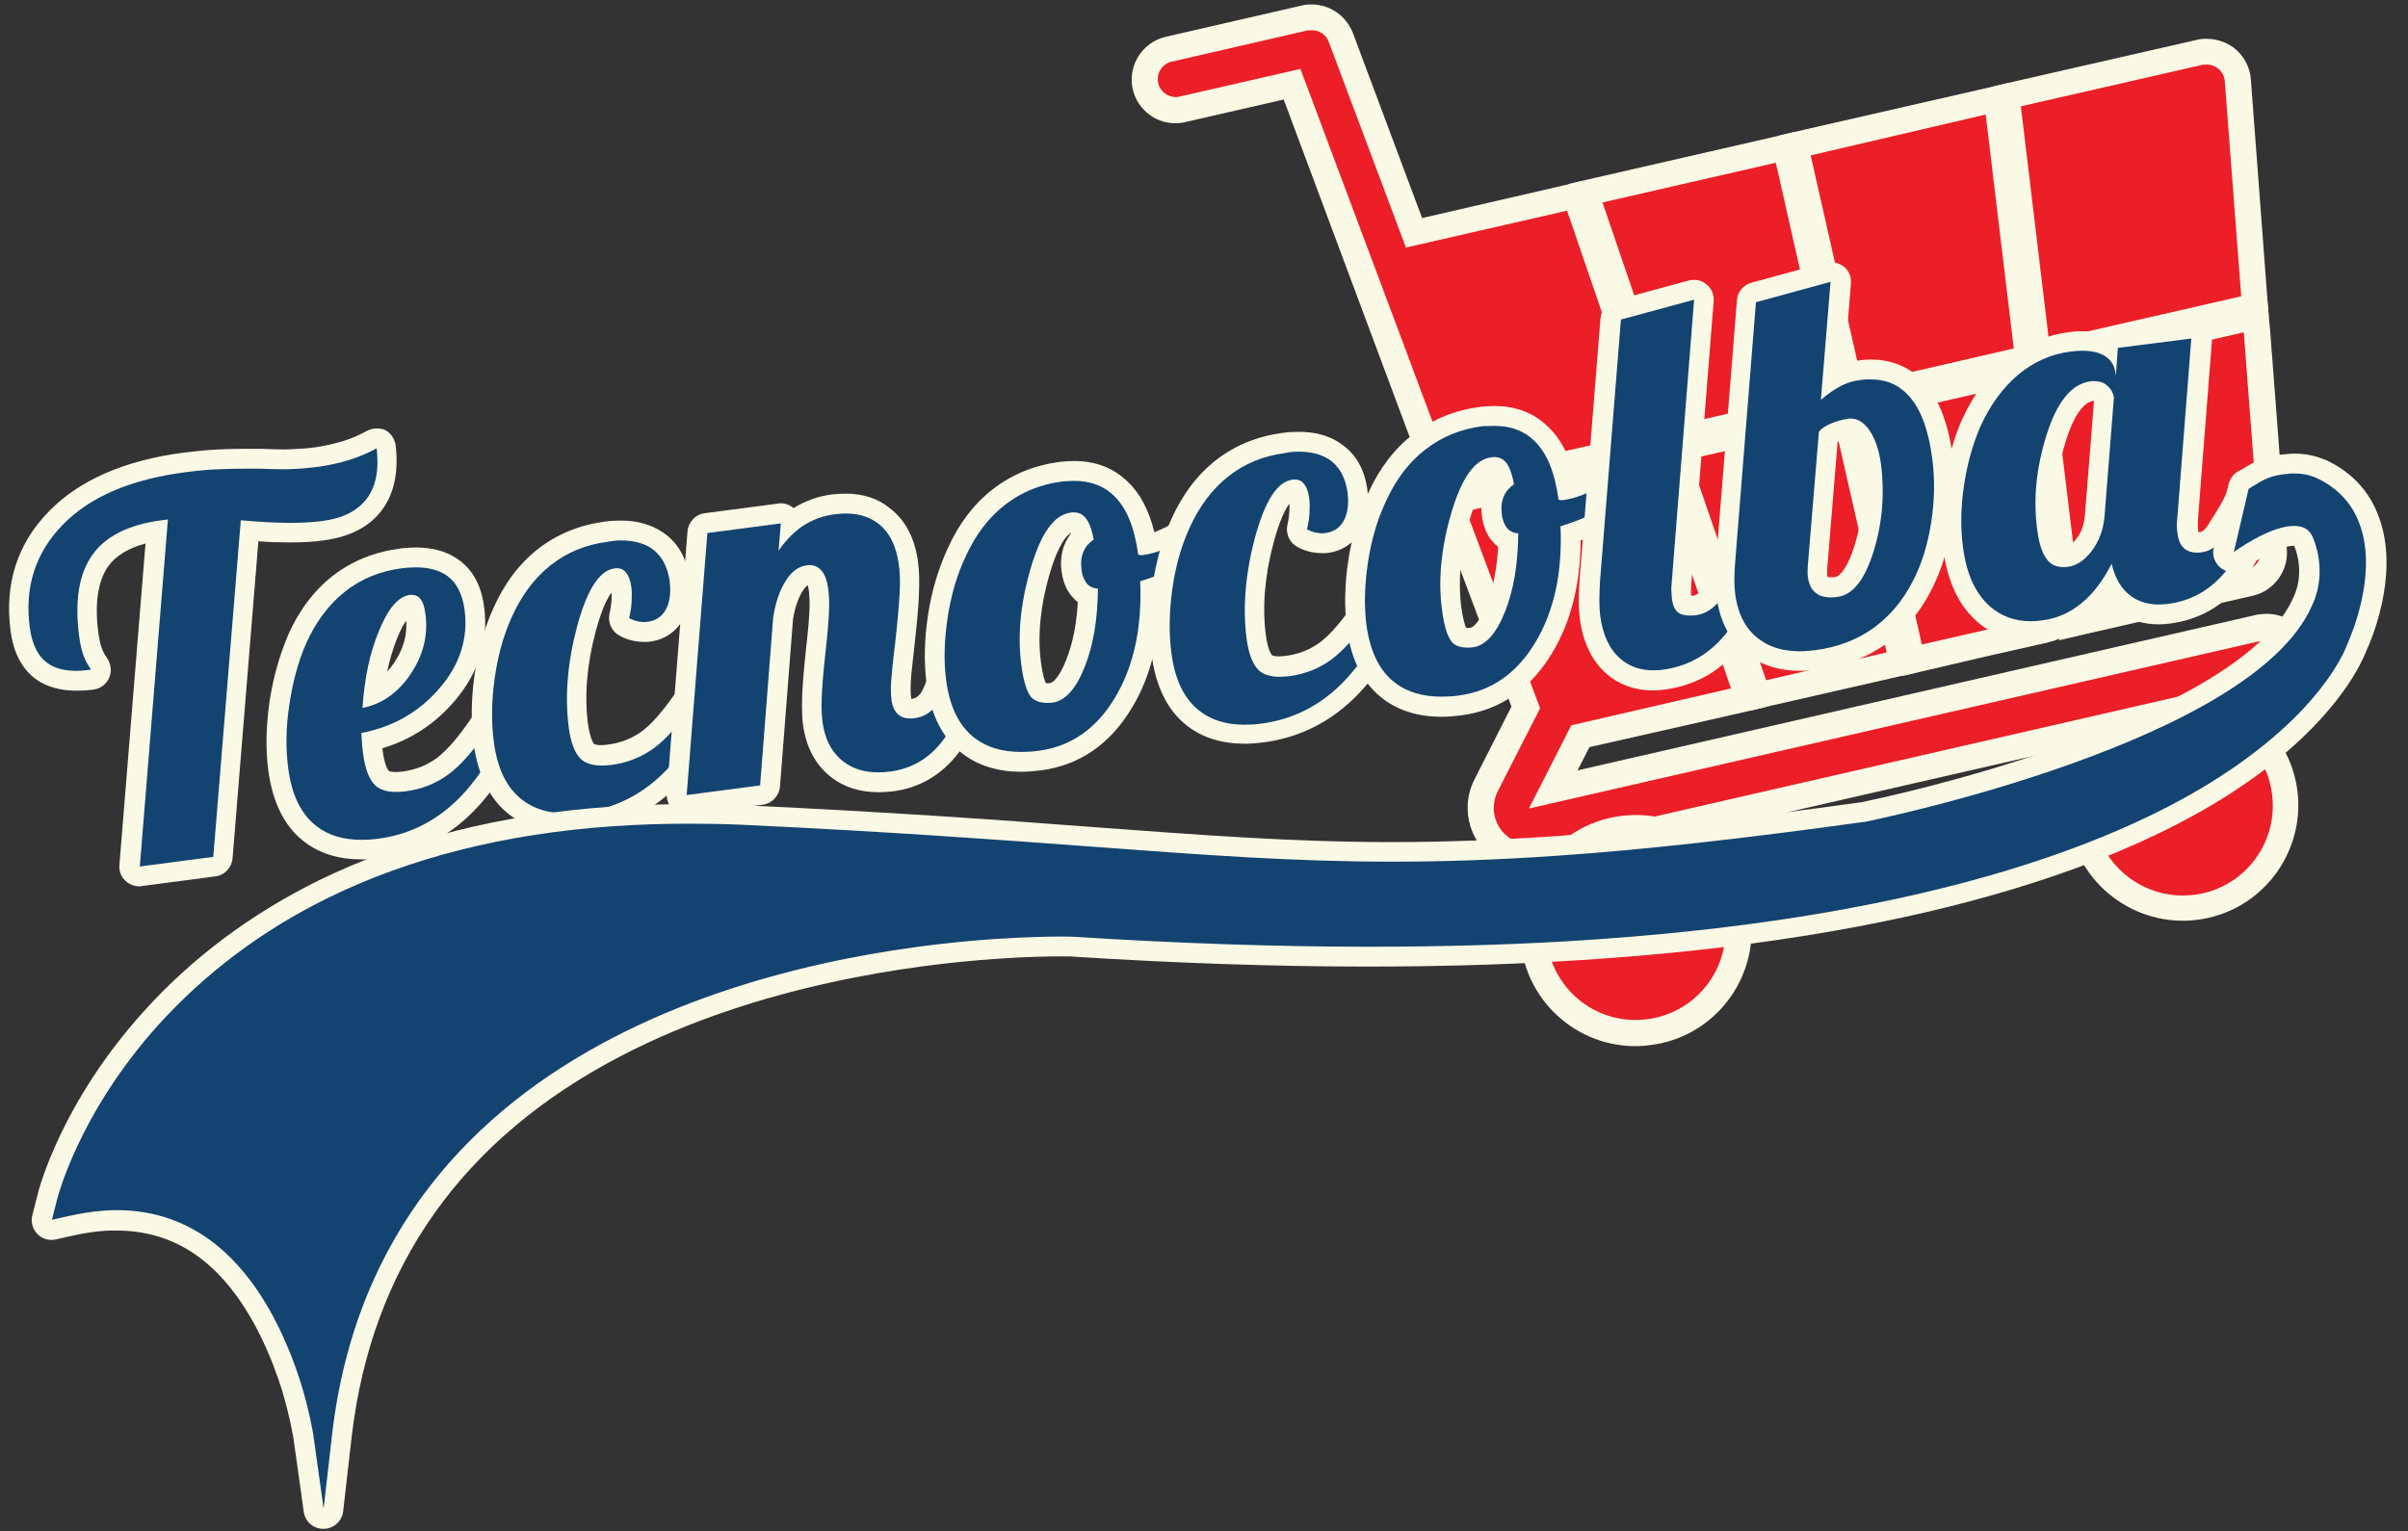
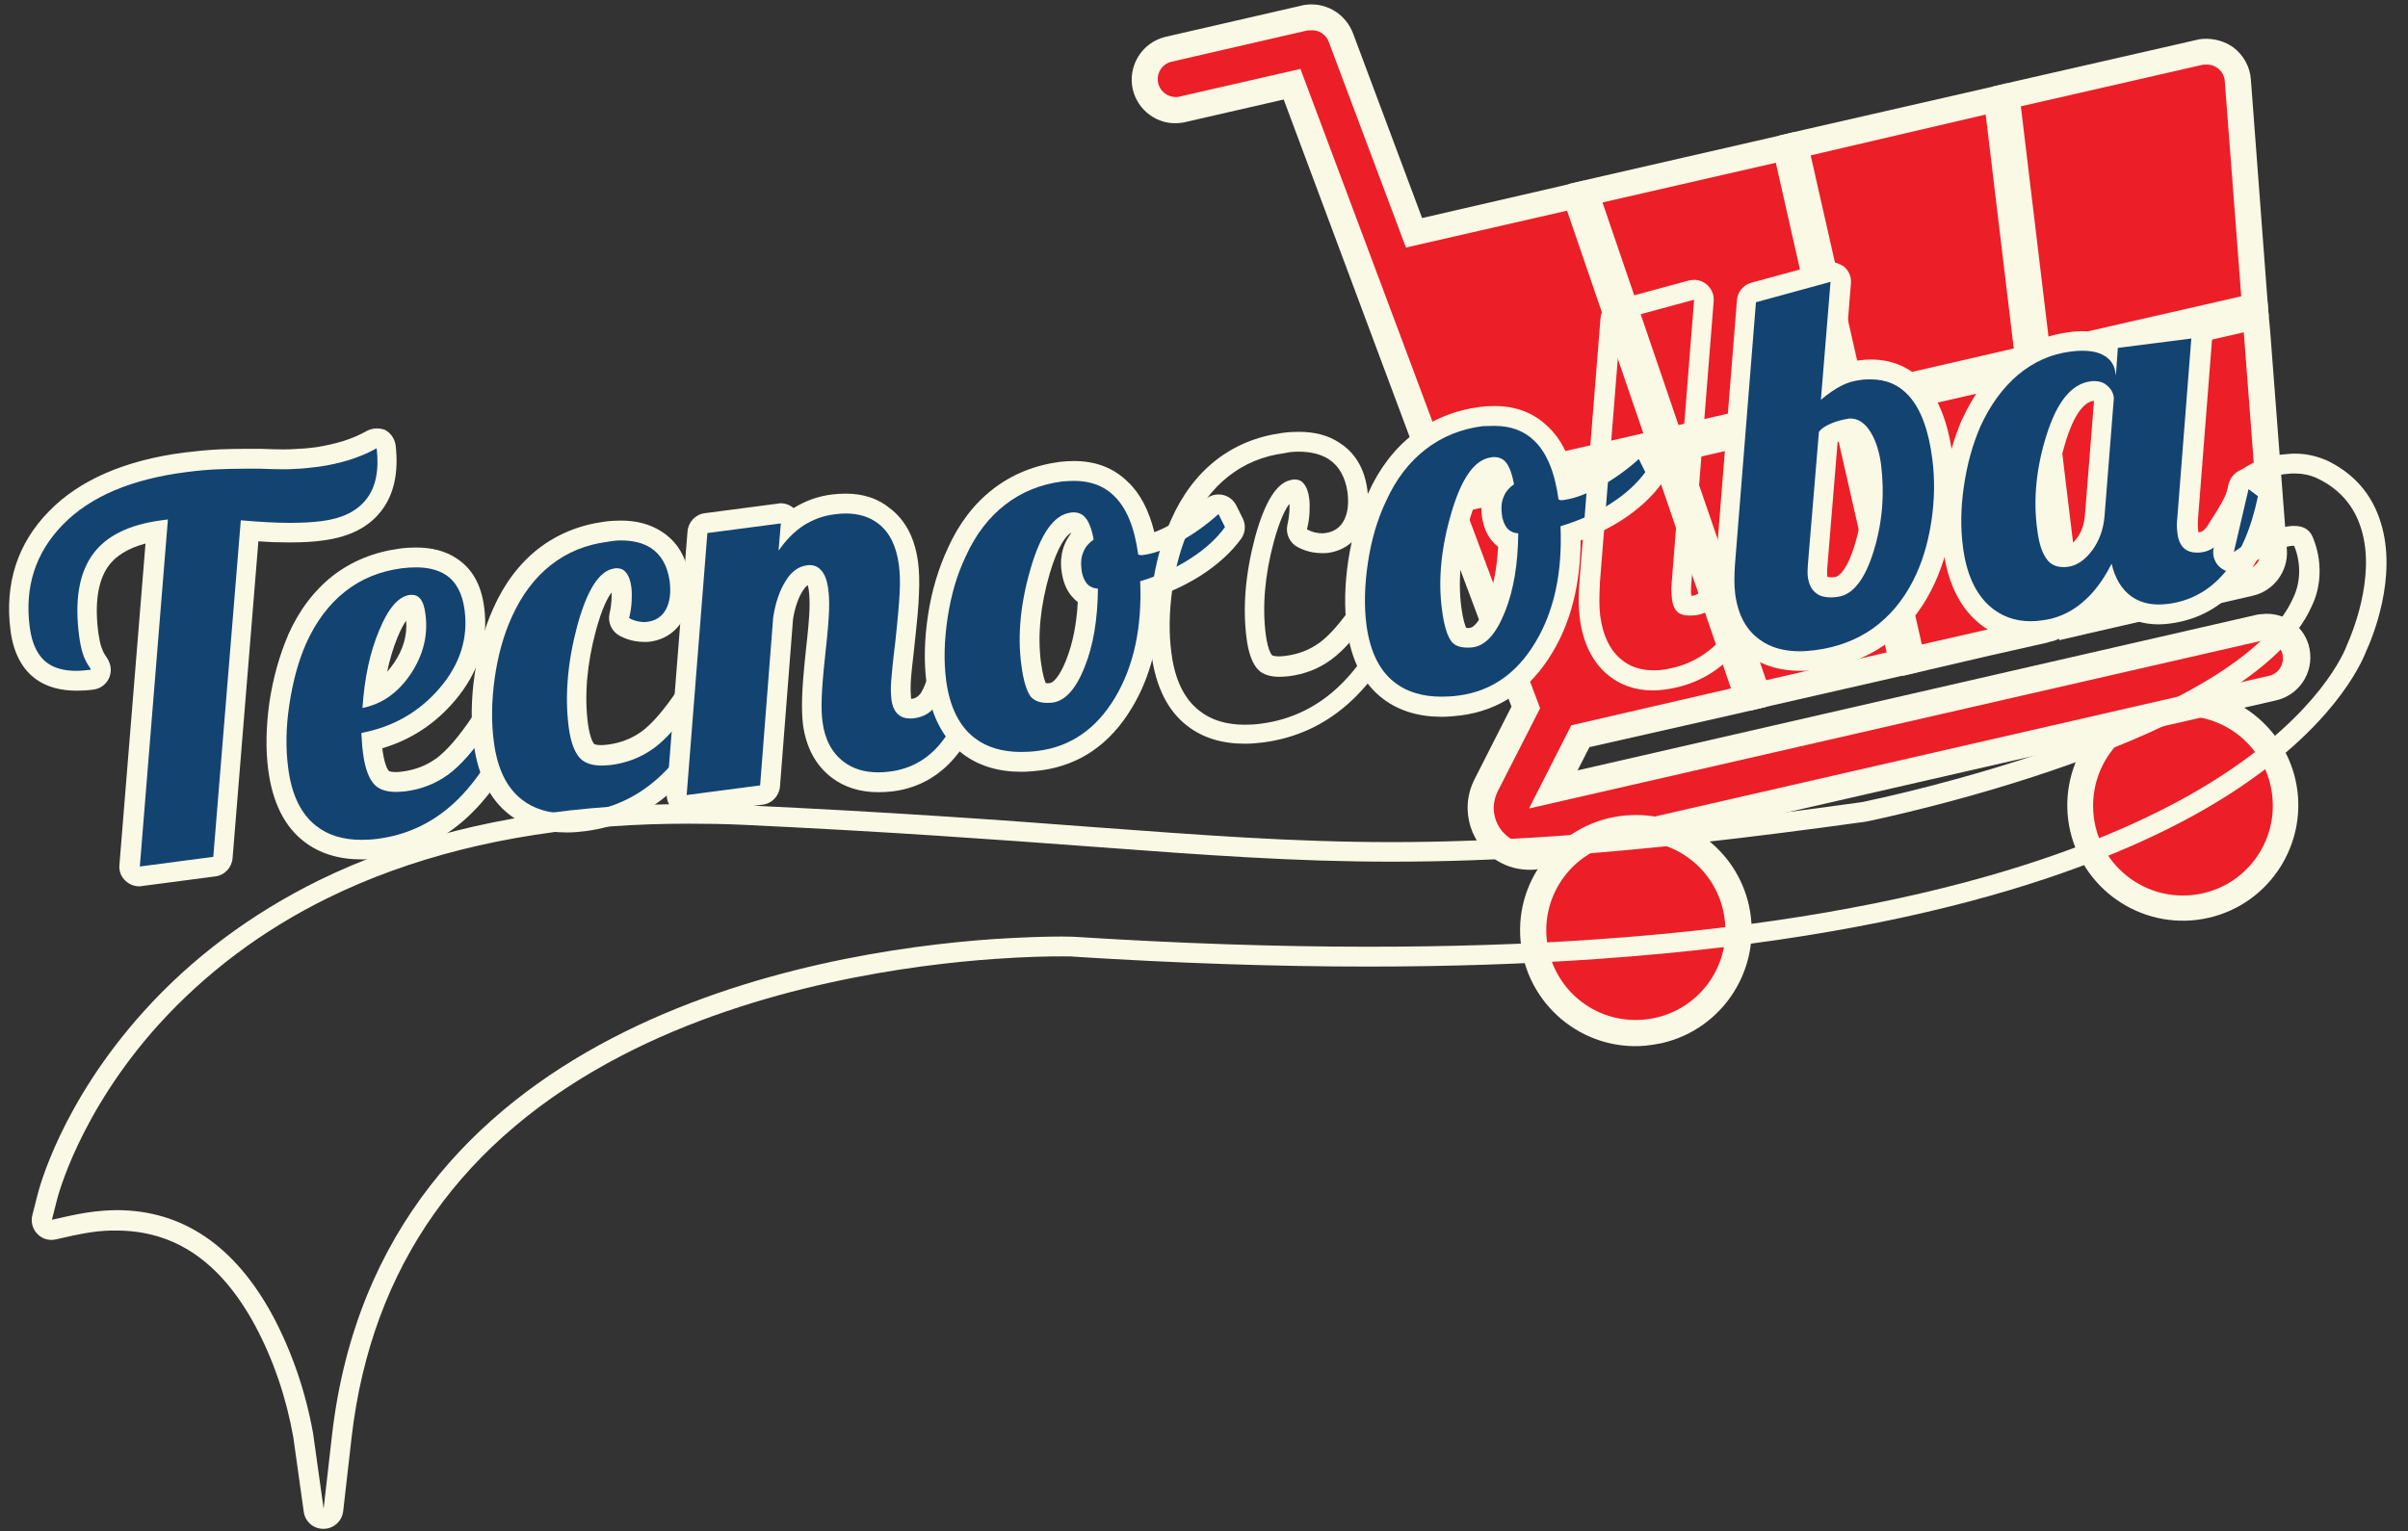
<svg xmlns="http://www.w3.org/2000/svg" version="1.1" id="Capa_1" x="0px" y="0px" viewBox="0 0 849 540" style="enable-background:new 0 0 849 540;" xml:space="preserve">
  <rect x="0" y="0" width="849" height="540" fill="#333333" stroke="none" />
  <style type="text/css">
	.st0{fill:#EC1E28;}
	.st1{fill:#FAF9E5;}
	.st2{fill:none;}
	.st3{fill:#134371;}
</style>
  <title>mercacolba-logo</title>
  <g>
    <polygon class="st0" points="653.9,144 715.5,129.8 726.4,220.8 674.1,232.8  " />
    <path class="st1" d="M711.5,135.5l9.9,81.8l-43.8,10l-18.2-79.9L711.5,135.5 M719.3,124.3l-9.9,2.3l-52.1,11.9l-8.9,2.1l2.1,8.9   l18.2,79.9l2.1,9l8.9-2.1l21.9-5.1l15.1-3.4l4.9-1.1l1.3-0.4c4.9-0.8,8.1-5.3,7.6-10.1l0,0l-9.9-81.8L719.3,124.3L719.3,124.3z" />
    <polygon class="st0" points="632.8,51.2 704,34.9 715.1,126.4 653.2,140.6  " />
    <path class="st1" d="M700.1,40.4l9.9,82.5l-53.4,12.3l-18.2-80.4L700.1,40.4 M707.9,29.3l-9.9,2.3l-61.7,14.1l-8.9,2.1l2.1,8.9   l18.2,80.4l2.1,9l9-2.1l53.4-12.3l8-1.9l-1-8.2l-9.9-82.5L707.9,29.3L707.9,29.3z" />
    <path class="st0" d="M718.8,129.1l76.5-17.5l6.3,82.4c0.5,5.3-3.2,10.3-8.5,11.4l-63.2,14.5L718.8,129.1z" />
    <path class="st1" d="M791.1,117.2l5.9,77.2c0.3,3.1-1.9,5.9-4.9,6.6l-58.4,13.4l-9.9-81.8L791.1,117.2 M799.4,106l-10.3,2.3   l-67.3,15.5l-8,1.9l1,8.2l9.9,81.8l1.3,10.1l9.9-2.3l58.4-13.4c7.4-1.7,12.5-8.6,12-16.2l-5.9-77.2L799.4,106L799.4,106z" />
    <path class="st0" d="M707.4,34.1l68.3-15.7c5.8-1.3,11.7,2.3,13,8.1c0.2,0.6,0.2,1.1,0.3,1.7l6,79.8l-76.6,17.6L707.4,34.1z" />
    <path class="st1" d="M777.6,22.8c3.4-0.3,6.5,2.3,6.8,5.7l0,0.1l5.8,75.9L722.4,120l-9.9-82.5l64.3-14.7   C776.9,22.8,777.3,22.8,777.6,22.8 M776.8,13.7c-0.7,0.1-1.4,0.1-2,0.3l-64.4,14.7l-8,1.9l1,8.2l9.9,82.3l1.3,10.1l9.9-2.3   l67.8-15.5l7.6-1.7l-0.6-7.9L793.6,28c-0.3-4.4-2.6-8.6-6.2-11.3l0,0C784.3,14.5,780.6,13.5,776.8,13.7L776.8,13.7z" />
    <polygon class="st0" points="590,158.6 650.5,144.7 670.7,233.6 619.7,245.3  " />
    <path class="st1" d="M647,150.2l18.2,79.9l-42.5,9.8l-26.8-78L647,150.2 M654,139.3l-8.9,2.1L594,153l-9.9,2.3l3.4,9.6l26.7,78   l2.6,7.8l8-1.9l42.5-9.7l8.9-2.1l-2.1-8.9l-18.2-79.9L654,139.3L654,139.3z" />
    <path class="st0" d="M772.7,320.1c-19.9,1.8-37.5-12.9-39.3-32.8c-1.6-18,10.3-34.5,27.9-38.5c1.6-0.4,3.3-0.6,4.9-0.8   c19.9-1.7,37.5,13,39.2,32.9c1.6,18-10.3,34.4-28,38.4C776,319.8,774.4,320,772.7,320.1z" />
    <path class="st1" d="M766.8,252.6c17.4-1.6,32.9,11.3,34.4,28.7c1.6,17.4-11.3,32.9-28.7,34.4c-17.4,1.6-32.9-11.3-34.4-28.7   c-1.4-15.8,9-30.3,24.5-33.8C763.9,252.9,765.3,252.7,766.8,252.6 M765.9,243.5c-1.8,0.2-3.6,0.4-5.4,0.8   c-21.9,5.1-35.6,26.9-30.6,48.8c5.1,21.9,26.9,35.6,48.8,30.6s35.6-26.9,30.6-48.8C804.7,255.1,786.2,241.7,765.9,243.5z" />
    <path class="st0" d="M540.9,302c-9.6,0.9-18-6.2-18.8-15.7c-0.3-3.2,0.3-6.5,1.8-9.3l14-27.6l-27.2-72.5l75.8-17.4l29.8,86.6   l-59.2,13.6l-9.5,18.7l248.7-57c0.4-0.2,0.9-0.2,1.4-0.2c6-0.5,11.3,3.8,11.9,9.8c0.5,5.5-3.1,10.5-8.5,11.7l-257.8,59.1   C542.5,301.9,541.7,302.1,540.9,302L540.9,302z" />
    <path class="st1" d="M583.6,164.8l26.7,78l-56.3,13l-14.8,29.1l0,0.1l0.1,0.1L797.3,226c0.2,0,0.6-0.1,0.9-0.1   c3.5-0.2,6.5,2.5,6.7,5.9c0.2,3-1.8,5.8-4.7,6.5l-257.9,59.1c-0.6,0.2-1.1,0.2-1.7,0.3c-7.1,0.6-13.2-4.5-13.9-11.6   c-0.2-2.4,0.3-4.8,1.3-6.9l15-29.4l-26-69.5L583.6,164.8 M589.5,154.1l-8,1.9l-66.7,15.3l-10.1,2.3l3.6,9.8   c0,0,19.2,51.2,24.6,65.8L519.8,275c-5.4,10.8-1.2,24,9.6,29.4c3.6,1.9,7.8,2.6,11.8,2.3c1-0.1,1.9-0.3,2.9-0.5l258-59.1   c8.3-1.7,13.8-9.7,12.2-18.2c-1.5-8-9-13.3-17-12.3c-0.7,0.1-1.4,0.1-2,0.3l-239.1,54.8l4.2-8.2l52.1-11.8l9.9-2.3l-3.3-9.6   l-26.7-78L589.5,154.1L589.5,154.1z" />
    <path class="st0" d="M490.5,122.4l-34.7-92.7l-38.9,8.9c-0.4,0.2-1,0.2-1.5,0.2c-6,0.5-11.3-3.8-11.9-9.8   c-0.5-5.5,3.1-10.5,8.5-11.7l48.2-11.1C465.6,5,471,7.9,472.8,13l25.8,68.8l57-13l30,87.2l-75.8,17.4L490.5,122.4z" />
    <path class="st1" d="M462.1,10.7c2.8-0.3,5.5,1.5,6.4,4.1l27.2,72.5l56.8-13l26.9,78.5l-67.1,15.3l-17.7-47.4l-36.1-96.4l-42.8,9.8   c-0.2,0-0.6,0.2-0.8,0.1c-3.5,0.2-6.5-2.5-6.7-5.9c-0.2-3,1.8-5.8,4.7-6.5l48.2-11.1C461.5,10.7,461.7,10.7,462.1,10.7 M461.2,1.6   L461.2,1.6c-0.7,0.1-1.4,0.1-2,0.3L410.9,13c-8.3,2-13.4,10.3-11.5,18.6c1.8,7.4,8.7,12.5,16.3,11.8c0.7-0.1,1.4-0.1,2-0.3l34.9-8   l33.2,89l17.7,47.4l2.9,7.5l7.7-1.8l67-15.3l9.9-2.3l-3.3-9.6L561,71.5l-2.6-7.8l-8,1.9l-49,11.3l-24.3-65   C474.6,5.2,468.2,1.1,461.2,1.6L461.2,1.6z" />
    <path class="st0" d="M580.1,364.4c-19.9,1.8-37.5-12.9-39.3-32.8c-1.6-18.1,10.3-34.5,27.9-38.5c1.6-0.4,3.3-0.6,4.9-0.8   c19.9-1.8,37.5,12.9,39.3,32.8c1.6,18-10.3,34.5-27.9,38.5C583.2,363.9,581.7,364.1,580.1,364.4L580.1,364.4z" />
    <path class="st1" d="M574,296.7c17.4-1.6,32.7,11.3,34.2,28.7c1.6,17.4-11.3,32.7-28.7,34.2c-17.4,1.6-32.7-11.3-34.2-28.7   c-1.4-15.7,9-30,24.4-33.5C571.2,297.1,572.5,296.9,574,296.7 M573.2,287.6c-22.4,1.9-39.1,21.7-37.1,44.1   c1.9,22.4,21.7,39.1,44.1,37.1c1.9-0.2,3.7-0.5,5.7-0.9c21.9-5,35.6-26.8,30.7-48.7C612.1,299.3,593.5,285.8,573.2,287.6   L573.2,287.6z" />
    <polygon class="st0" points="558.9,68.1 629.5,51.9 649.7,141.4 588.8,155.3  " />
    <path class="st1" d="M626.1,57.4l18.2,80.4l-52.5,12.1L565,71.4L626.1,57.4 M632.9,46.5l-8.9,2.1l-61.1,14l-9.9,2.3l3.4,9.6   l26.9,78.5l2.6,7.8l8-1.9l52.5-12.1l8.9-2.1l-2.1-8.9l-18.2-80.4L632.9,46.5L632.9,46.5z" />
    <path class="st2" d="M668.5,231.6c1.4-8.7,1.5-17.7,0.4-26.5c-1.2-7.9-3.2-11.6-6.3-11.1c-2.4,0.6-4.7,1.6-6.6,3.1   c-2,24.5-3,41-2.7,49.3c2.1,0.7,4.3,1.1,6.6,0.8C664.2,246.6,667,241.4,668.5,231.6z" />
    <path class="st2" d="M755,181.4c-1.8,3.5-2.7,7.3-3,11.3c-0.8,7.4-0.7,14.9,0.3,22.2c0.9,6.5,2,10.5,3.1,12s2.9,2.1,5.3,1.8   c2.6-0.5,5-1.8,6.8-3.9c-1.7-15.9-1.4-32,0.5-47.9c-2.1-0.8-4.6-1.2-6.9-0.8C758.5,176.6,756.5,178.3,755,181.4z" />
  </g>
  <g>
    <g>
      <g>
        <path class="st3" d="M49.3,309.2c-0.9,0-1.8-0.3-2.4-1c-0.8-0.7-1.2-1.8-1.1-2.8l9.6-118.1c-9.4,1.6-16.1,5.1-19.9,10.5     c-4.1,5.9-5.5,14.6-4,26c0.3,2.1,0.6,3.8,1.1,5.3c0.4,1.3,1,2.6,1.8,3.8c0.5,0.7,0.7,1.1,0.8,1.3c0.3,0.6,0.4,1.1,0.5,1.6     c0.2,1.9-1.1,3.7-3,3.9c-1.9,0.3-3.8,0.4-5.5,0.4c-5,0-9.1-1.1-12.2-3.3c-4.2-3-6.9-8-7.8-15c-2-15.3,2.2-28.5,12.6-39.1     c10.1-10.4,25.5-17,45.6-19.6c4-0.5,8-0.9,11.8-1.1c2.6-0.1,5.7-0.2,9.3-0.2c1.7,0,3.4,0,5.3,0c3,0.1,5.6,0.2,7.7,0.2     c1.5,0,2.9,0,4.1-0.1c2.7-0.1,5.6-0.4,8.5-0.8c3.4-0.4,6.8-1.2,10.2-2.3c3.4-1.1,6.3-2.3,8.8-3.8c0.5-0.3,1.1-0.5,1.8-0.5     c0.5,0,1.1,0.1,1.6,0.4c1.1,0.5,1.8,1.6,1.9,2.7c1,8.6-0.5,15.5-4.3,20.5c-3.9,5-10,8.1-18.2,9.2c-3.3,0.4-7.1,0.7-11.1,0.7     c-0.4,0-0.8,0-1.1,0c-3.6,0-8.1-0.3-13.4-0.7l-9.4,115.2c-0.1,1.6-1.4,3-3,3.2l-25.9,3.4C49.6,309.2,49.5,309.2,49.3,309.2z" />
        <path class="st1" d="M132.8,158.1c0.9,7.7-0.3,13.7-3.6,17.9c-3.3,4.3-8.6,6.9-15.9,7.8c-3.2,0.4-6.7,0.6-10.6,0.6     c-0.4,0-0.7,0-1.1,0c-4.3,0-9.9-0.3-16.7-0.9l-9.7,118.7l-25.9,3.4l9.9-122.4l-2.2,0.3c-11.6,1.5-19.8,5.6-24.5,12.3     c-4.7,6.7-6.2,16.2-4.6,28.5c0.3,2.3,0.7,4.2,1.2,5.9c0.5,1.6,1.2,3.2,2.2,4.7c0.3,0.4,0.5,0.8,0.6,0.9c0.1,0.2,0.1,0.3,0.1,0.4     c-1.8,0.2-3.5,0.4-5,0.4c-4.3,0-7.7-0.9-10.2-2.7c-3.4-2.4-5.5-6.6-6.3-12.6c-1.9-14.3,2-26.3,11.6-36.2     c9.6-9.9,24.1-16.1,43.6-18.6c4-0.5,7.8-0.9,11.5-1c2.5-0.1,5.6-0.2,9.1-0.2c1.6,0,3.4,0,5.3,0c3,0.1,5.6,0.2,7.8,0.2     c1.6,0,3,0,4.2-0.1c2.8-0.1,5.8-0.4,8.8-0.8c3.6-0.5,7.2-1.3,10.8-2.4C126.9,161,130,159.7,132.8,158.1 M132.8,151.1     c-1.2,0-2.4,0.3-3.5,0.9c-2.3,1.3-5,2.5-8.1,3.5c-3.2,1-6.5,1.7-9.6,2.2c-2.8,0.4-5.6,0.6-8.2,0.7c-1.1,0.1-2.4,0.1-3.9,0.1     c-2.1,0-4.7-0.1-7.5-0.2c0,0-0.1,0-0.1,0c-1.9,0-3.7,0-5.4,0c-3.6,0-6.8,0.1-9.4,0.2c-3.9,0.2-7.9,0.6-12.1,1.1     c-20.9,2.7-37,9.7-47.7,20.7c-11.2,11.4-15.7,25.6-13.6,42c1,8,4.2,13.9,9.2,17.4c3.7,2.6,8.5,3.9,14.2,3.9     c1.9,0,3.9-0.1,5.9-0.4c3.8-0.5,6.5-4,6-7.8c-0.1-0.9-0.4-1.7-0.8-2.6c0,0,0-0.1-0.1-0.1c-0.2-0.4-0.5-0.9-1-1.6     c-0.6-0.9-1-1.9-1.4-3c-0.4-1.2-0.7-2.8-1-4.7c-1.4-10.5-0.2-18.4,3.4-23.6c2.6-3.7,7.1-6.5,13.2-8.1l-9.2,113.4     c-0.2,2.1,0.6,4.2,2.2,5.6c1.3,1.2,3,1.9,4.8,1.9c0.3,0,0.6,0,0.9-0.1l25.9-3.4c3.3-0.4,5.8-3.1,6.1-6.4l9.1-111.8     c3.9,0.3,7.3,0.4,10.2,0.4c0.4,0,0.8,0,1.2,0c4.2,0,8.1-0.2,11.5-0.7c9.2-1.2,16.1-4.7,20.5-10.5c4.4-5.7,6.1-13.5,5-23     c-0.3-2.3-1.7-4.4-3.8-5.5C134.9,151.3,133.8,151.1,132.8,151.1L132.8,151.1z" />
      </g>
      <g>
        <path class="st3" d="M127.5,299.7c-7.2,0-13.3-1.9-18.1-5.6c-6.1-4.7-9.9-12.4-11.2-22.8c-0.9-7.1-0.8-14.9,0.4-23.1     c1.2-8.2,3.3-15.8,6.2-22.5c3.7-8.3,8.7-14.9,14.8-19.7c6.2-4.8,13.5-7.8,21.8-8.9c1.9-0.2,3.7-0.4,5.4-0.4     c4.9,0,9.1,1.1,12.3,3.2c4.6,3,7.3,8,8.2,14.9c1.4,10.9-1.8,21.1-9.6,30.3c-7,8.2-15.9,13.7-26.5,16.3l0.1,1.6     c0.1,0.9,0.1,1.7,0.2,2.4c0.8,5.8,2.2,8.2,3.2,9.2c1,0.9,2.6,1.4,4.9,1.4c0,0,0,0,0,0c0.9,0,1.8-0.1,2.9-0.2     c5-0.7,9.5-2.4,13.4-5.3c4-2.9,8.6-8.2,13.6-15.6c0.6-0.8,1.5-1.4,2.5-1.5l6.1-0.8c0.2,0,0.3,0,0.5,0c1.1,0,2.1,0.5,2.8,1.4     c0.8,1,0.9,2.4,0.4,3.5c-5.7,12.6-12.5,22.4-20.3,29.3c-7.9,7-17.2,11.2-27.6,12.5C131.7,299.5,129.5,299.7,127.5,299.7z      M145.2,213.3c-0.1,0-0.2,0-0.2,0c-2.6,0.3-5.5,4-8.1,10.4c-2.5,6.1-4.2,13.2-5.1,21.1c3.9-1.8,7.3-4.8,10.1-9     c4-5.9,5.5-12.1,4.6-18.7c-0.3-2.6-0.9-3.5-1.1-3.7C145.3,213.3,145.3,213.3,145.2,213.3z" />
        <path class="st1" d="M146.7,200.1c4.3,0,7.7,0.9,10.4,2.6c3.7,2.4,5.9,6.5,6.7,12.4c1.3,10-1.6,19.2-8.8,27.6     c-7.2,8.4-16.4,13.7-27.6,15.8c0.1,2.1,0.3,3.6,0.3,4.6c0.1,1,0.2,1.9,0.3,2.6c0.7,5.5,2.2,9.3,4.3,11.3c1.6,1.5,4.1,2.3,7.3,2.3     c1,0,2.1-0.1,3.3-0.2c5.6-0.7,10.7-2.7,15.1-5.9c4.4-3.2,9.2-8.7,14.4-16.4l6.1-0.8c-5.5,12.2-11.9,21.5-19.4,28.1     c-7.4,6.5-16,10.4-25.7,11.7c-2.1,0.3-4.1,0.4-5.9,0.4c-6.5,0-11.8-1.6-16-4.9c-5.4-4.2-8.7-11-9.9-20.5     c-0.9-6.8-0.8-14.2,0.4-22.2c1.2-8,3.1-15.2,5.9-21.6c3.5-7.8,8.1-13.9,13.8-18.4c5.7-4.5,12.4-7.2,20.1-8.2     C143.5,200.2,145.2,200.1,146.7,200.1 M127.8,249.7c6.9-1.4,12.6-5.4,17-12c4.4-6.6,6.2-13.6,5.2-21.1c-0.3-2.5-0.9-4.3-1.8-5.4     c-0.7-0.9-1.7-1.4-2.9-1.4c-0.2,0-0.5,0-0.7,0c-4.1,0.5-7.7,4.7-10.9,12.5C130.4,230.1,128.5,239.2,127.8,249.7 M146.7,193.1     C146.7,193.1,146.7,193.1,146.7,193.1c-1.8,0-3.8,0.1-5.9,0.4c-8.9,1.2-16.8,4.4-23.5,9.6c-6.6,5.2-11.9,12.2-15.8,21     c0,0,0,0.1,0,0.1c-3,7-5.2,14.9-6.5,23.4c-1.2,8.6-1.4,16.7-0.4,24.1c1.5,11.3,5.7,19.8,12.6,25.1c5.4,4.2,12.2,6.3,20.3,6.3     c2.2,0,4.5-0.2,6.8-0.5c11.1-1.5,21-6,29.4-13.4c8.2-7.2,15.3-17.4,21.1-30.5c1-2.3,0.7-5-0.8-7c-1.3-1.8-3.4-2.8-5.6-2.8     c-0.3,0-0.6,0-0.9,0.1l-6.1,0.8c-2,0.3-3.8,1.4-4.9,3c-4.7,7-9,12-12.7,14.7c-3.5,2.5-7.3,4-11.8,4.6c-0.9,0.1-1.7,0.2-2.4,0.2     c-1.6,0-2.4-0.3-2.5-0.4c-0.1-0.1-1.4-1.4-2.2-7.1c0-0.3-0.1-0.6-0.1-0.9c10.1-3,18.6-8.6,25.5-16.7c8.5-10,12-21.1,10.4-33     c-1-8-4.3-13.8-9.8-17.3C157.2,194.4,152.4,193.1,146.7,193.1L146.7,193.1z M136.5,236.9c0.9-4.3,2.1-8.3,3.6-12     c1.2-2.9,2.2-4.7,3.1-6c0.4,5.2-1,10-4.2,14.8C138.2,234.9,137.3,236,136.5,236.9L136.5,236.9z" />
      </g>
      <g>
        <path class="st3" d="M199.8,290.2c-7.2,0-13.3-1.9-18.1-5.6c-6.1-4.7-9.9-12.4-11.2-22.8c-0.9-7.1-0.8-14.9,0.3-23.1     c1.1-8.2,3.3-15.9,6.3-22.6c3.7-8.3,8.7-14.9,14.8-19.7c6.2-4.8,13.4-7.8,21.6-8.9c1.9-0.2,3.7-0.4,5.4-0.4     c4.9,0,9.1,1.1,12.4,3.2c4.6,3,7.4,7.7,8.2,14.2c0.6,4.8,0,8.9-1.8,12.1c-2,3.5-5.1,5.7-9.1,6.2c-0.5,0.1-1,0.1-1.5,0.1     c-0.9,0-1.8-0.1-2.7-0.3c-1.4-0.3-2.9-0.8-4.3-1.5c-1.5-0.7-2.2-2.3-1.9-3.9c0.4-1.8,0.7-3.6,0.8-5.2c0.1-1.6,0.1-3.1-0.1-4.4     c-0.3-2.2-0.8-3.1-1.1-3.5c-0.1-0.2-0.3-0.2-0.6-0.2c-0.1,0-0.2,0-0.3,0c-1.7,0.2-6,2.4-10.1,17.7c-3.3,12.3-4.3,23.9-2.9,34.3     c0.8,5.8,2.2,8.2,3.2,9.2c1,0.9,2.6,1.4,4.9,1.4c0.9,0,1.8-0.1,2.9-0.2c5-0.7,9.5-2.4,13.4-5.3c4-2.9,8.6-8.2,13.6-15.6     c0.6-0.8,1.5-1.4,2.5-1.5l6.1-0.8c0.2,0,0.3,0,0.5,0c1.1,0,2.1,0.5,2.8,1.4c0.8,1,0.9,2.4,0.4,3.5c-5.7,12.6-12.5,22.4-20.3,29.3     c-7.9,7-17.2,11.2-27.6,12.5C204,290,201.8,290.2,199.8,290.2z" />
        <path class="st1" d="M218.9,190.6c4.3,0,7.8,0.9,10.5,2.6c3.7,2.4,5.9,6.3,6.7,11.7c0.5,4.1,0.1,7.4-1.3,10     c-1.4,2.6-3.6,4-6.5,4.4c-0.4,0-0.7,0.1-1.1,0.1c-0.6,0-1.3-0.1-2-0.2c-1.1-0.2-2.3-0.6-3.4-1.2c0.5-2,0.8-3.9,0.9-5.8     c0.1-1.8,0.1-3.5-0.1-5.1c-0.3-2.4-1-4.2-2-5.3c-0.8-1-1.9-1.4-3.2-1.4c-0.3,0-0.5,0-0.8,0.1c-5.3,0.7-9.6,7.5-13.1,20.3     c-3.4,12.8-4.4,24.7-3,35.6c0.7,5.5,2.2,9.3,4.3,11.3c1.6,1.5,4.1,2.3,7.3,2.3c1,0,2.1-0.1,3.3-0.2c5.6-0.7,10.7-2.7,15.1-5.9     c4.4-3.2,9.2-8.7,14.4-16.4l6.1-0.8c-5.5,12.2-11.9,21.5-19.4,28.1c-7.4,6.5-16,10.4-25.7,11.7c-2.1,0.3-4.1,0.4-5.9,0.4     c-6.5,0-11.8-1.6-16-4.9c-5.4-4.2-8.7-11-9.9-20.5c-0.9-6.8-0.8-14.2,0.3-22.2c1.1-7.9,3.1-15.2,6-21.6     c3.5-7.8,8.1-13.9,13.8-18.4c5.7-4.5,12.3-7.2,19.9-8.2C215.7,190.8,217.3,190.6,218.9,190.6 M218.9,183.6     C218.9,183.6,218.9,183.6,218.9,183.6c-1.9,0-3.8,0.1-5.9,0.4c-8.8,1.2-16.6,4.4-23.3,9.6c-6.6,5.2-11.9,12.2-15.8,21     c-3.2,7.1-5.4,15-6.6,23.6c-1.2,8.5-1.3,16.6-0.3,24c1.5,11.3,5.7,19.8,12.6,25.1c5.4,4.2,12.2,6.3,20.3,6.3     c2.2,0,4.5-0.2,6.8-0.5c11.1-1.5,21-6,29.4-13.4c8.2-7.2,15.3-17.4,21.1-30.5c1-2.3,0.7-5-0.8-7c-1.3-1.8-3.4-2.8-5.6-2.8     c-0.3,0-0.6,0-0.9,0.1l-6.1,0.8c-2,0.3-3.8,1.4-4.9,3c-4.7,7-9,12-12.7,14.7c-3.5,2.5-7.3,4-11.8,4.6c-0.9,0.1-1.7,0.2-2.4,0.2     c-1.6,0-2.4-0.3-2.5-0.4c-0.1-0.1-1.4-1.4-2.2-7.1c-1.3-9.9-0.4-21,2.8-32.9c2.1-7.7,4.1-11.6,5.5-13.4c0.1,0.8,0,1.7,0,2.7     c-0.1,1.5-0.3,3-0.7,4.7c-0.7,3.2,0.8,6.4,3.7,7.9c1.7,0.9,3.5,1.5,5.2,1.8c1.2,0.2,2.3,0.3,3.4,0.3c0.7,0,1.3,0,2-0.1     c5.1-0.7,9.1-3.4,11.7-7.9c2.2-3.9,2.9-8.7,2.2-14.3c-1.2-9.4-6-14.2-9.8-16.6C229.3,184.9,224.5,183.6,218.9,183.6L218.9,183.6z     " />
      </g>
      <g>
        <path class="st3" d="M242.1,283.9c-0.9,0-1.8-0.3-2.4-1c-0.8-0.7-1.2-1.8-1.1-2.8l7.3-92.4c0.1-1.6,1.4-3,3-3.2l25.9-3.4     c0.2,0,0.3,0,0.5,0c0.9,0,1.8,0.3,2.4,1c0.6,0.6,1,1.4,1.1,2.3c0.8-0.7,1.7-1.3,2.6-1.9c3.7-2.4,7.9-3.9,12.5-4.5     c1.5-0.2,3-0.3,4.4-0.3c5.3,0,9.9,1.4,13.6,4.3c4.7,3.6,7.6,9.2,8.5,16.7c0.4,2.9,0.5,6.5,0.3,10.5c-0.2,4-0.7,9.9-1.6,18.1     c-0.8,6.3-1.2,10.7-1.3,13.2c-0.1,2.3-0.1,4.3,0.1,5.7c0.1,1.1,0.5,2.5,1.3,3.2c0.2,0.1,0.6,0.5,1.9,0.5c0.3,0,0.7,0,1.1-0.1     c2.1-0.3,3.8-1.2,5.1-2.8c1.1-1.3,2.8-4.6,5-12.5c0.4-1.4,1.5-2.3,2.9-2.5l7.6-1c0.2,0,0.3,0,0.5,0c1,0,1.9,0.4,2.6,1.1     c0.8,0.8,1.1,2,0.9,3.1c-2.5,12.1-6.3,21.6-11.3,28.2c-5.3,7-12.3,11.1-20.8,12.2c-1.6,0.2-3.2,0.3-4.7,0.3     c-5.6,0-10.4-1.5-14.3-4.4c-5-3.7-7.9-9.3-8.9-16.4c-0.3-2.4-0.4-5.2-0.3-8.8c0.1-3.4,0.6-8.8,1.3-16.1c0.8-7,1.2-12,1.3-14.9     c0.1-2.9,0-5.3-0.2-7.1c-0.4-2.8-1.1-4.1-1.6-4.7c-0.3-0.4-0.7-0.6-1.5-0.6c-0.2,0-0.4,0-0.6,0c-1.8,0.2-3.4,1.5-4.9,3.9     c-1.8,2.8-3.1,6.7-3.9,11.5l-4.6,59.2c-0.1,1.6-1.4,3-3,3.2l-25.9,3.4C242.4,283.9,242.3,283.9,242.1,283.9z" />
        <path class="st1" d="M298.2,181.1c4.6,0,8.4,1.2,11.5,3.6c3.9,3,6.3,7.8,7.2,14.4c0.4,2.8,0.5,6.1,0.3,9.9     c-0.2,3.9-0.7,9.8-1.6,17.9c-0.8,6.3-1.2,10.8-1.4,13.4c-0.2,2.6-0.1,4.7,0.1,6.4c0.3,2.5,1.2,4.3,2.5,5.4     c1.1,0.9,2.4,1.3,4.1,1.3c0.5,0,1,0,1.5-0.1c3-0.4,5.4-1.7,7.3-4.1c1.9-2.3,3.8-6.9,5.7-13.7l7.6-1c-2.4,11.7-5.9,20.6-10.7,26.8     c-4.7,6.2-10.9,9.8-18.4,10.8c-1.5,0.2-2.9,0.3-4.2,0.3c-4.8,0-8.9-1.2-12.2-3.7c-4.2-3.2-6.7-7.9-7.5-14.1     c-0.3-2.2-0.4-4.9-0.3-8.2c0.1-3.3,0.5-8.6,1.3-15.9c0.8-7.1,1.2-12.1,1.3-15.2c0.1-3.1,0-5.6-0.3-7.6c-0.4-3-1.2-5.2-2.5-6.6     c-1.1-1.2-2.4-1.8-4.1-1.8c-0.3,0-0.7,0-1,0.1c-2.9,0.4-5.4,2.2-7.4,5.5c-2.1,3.3-3.6,7.6-4.4,12.9L268,277l-25.9,3.4l7.3-92.4     l25.9-3.4l-0.8,9.6c2.6-3.7,5.5-6.7,8.7-8.8c3.3-2.1,6.9-3.5,11-4C295.6,181.2,296.9,181.1,298.2,181.1 M298.2,174.1     c-1.6,0-3.2,0.1-4.9,0.3c-4.9,0.6-9.5,2.3-13.5,4.8c-1.3-1.1-2.9-1.7-4.5-1.7c-0.3,0-0.6,0-0.9,0.1l-25.9,3.4     c-3.3,0.4-5.8,3.1-6.1,6.4l-7.3,92.4c-0.2,2.1,0.6,4.2,2.2,5.6c1.3,1.2,3,1.9,4.8,1.9c0.3,0,0.6,0,0.9-0.1l25.9-3.4     c3.3-0.4,5.8-3.1,6.1-6.4l4.6-59c0.7-4.3,1.9-7.6,3.4-10c0.4-0.6,1.1-1.6,1.8-2c0.1,0.4,0.3,1.1,0.4,2.1c0.2,1.7,0.3,3.9,0.2,6.5     c-0.1,2.8-0.5,7.8-1.3,14.6c0,0,0,0,0,0.1c-0.8,7.5-1.2,12.9-1.3,16.4c-0.1,3.7,0,6.8,0.3,9.4c1.1,8.1,4.5,14.5,10.2,18.8     c4.5,3.4,10,5.1,16.4,5.1c1.6,0,3.4-0.1,5.1-0.3c9.4-1.2,17.2-5.8,23.1-13.5c5.4-7.1,9.3-16.8,11.9-29.7c0.5-2.2-0.2-4.5-1.7-6.2     c-1.3-1.4-3.2-2.2-5.1-2.2c-0.3,0-0.6,0-0.9,0.1l-7.6,1c-2.8,0.4-5.1,2.4-5.8,5.1c-2.3,8.2-3.9,10.7-4.4,11.2     c-0.8,0.9-1.6,1.4-2.8,1.6c-0.1,0-0.2,0-0.2,0c0-0.2-0.1-0.4-0.1-0.6c-0.1-0.9-0.2-2.4-0.1-5.1c0.1-2.4,0.6-6.8,1.3-12.9     c0,0,0,0,0-0.1c0.9-8.3,1.5-14.3,1.6-18.3c0.2-4.3,0.1-8-0.3-11.1c-1.1-8.5-4.4-14.9-9.9-19.1     C309.6,175.8,304.3,174.1,298.2,174.1L298.2,174.1z" />
      </g>
      <g>
        <path class="st3" d="M360,268.8c-7.3,0-13.5-1.9-18.3-5.5c-6.3-4.7-10.2-12.3-11.5-22.6c-0.9-7.1-0.8-14.9,0.5-23.2     c1.3-8.3,3.5-15.9,6.7-22.7c3.7-8.1,8.7-14.7,14.9-19.5c6.2-4.8,13.6-7.8,21.8-8.9c1.6-0.2,3.2-0.3,4.7-0.3     c6.6,0,12.2,2.1,16.4,6.2c4.5,4.3,7.6,11,9.1,19.7c3-0.6,6.4-2,10.2-4.2c4.6-2.6,8.9-5.6,12.7-9.1c0.7-0.6,1.5-0.9,2.4-0.9     c0.2,0,0.4,0,0.7,0.1c1.1,0.2,2,0.9,2.5,1.9l2.3,4.6c0.6,1.2,0.4,2.5-0.3,3.6c-3.1,4.4-7.5,8.4-13.1,12c-4.8,3.1-10.2,5.6-16,7.6     c0.3,15.8-2.9,29.4-9.5,40.3c-7.2,11.9-17.1,18.8-29.5,20.4C364.3,268.6,362.1,268.8,360,268.8z M378.5,184.1c-0.2,0-0.4,0-0.7,0     c-4.1,0.5-8,6.6-11.1,17.1c-3.4,11.8-4.5,22.8-3.2,32.7c0.9,6.7,2.1,8.9,2.6,9.5c0.2,0.2,0.8,1,2.9,1c0.5,0,1,0,1.6-0.1     c3.8-0.5,6.7-5.9,8.5-10.3c2.6-6.6,4.1-14.6,4.4-23.7c-1.2-0.5-2.3-1.4-3.2-2.4c-1.4-1.7-2.2-3.9-2.6-6.7     c-0.4-2.9-0.1-5.5,0.9-7.9c0.7-1.7,1.7-3.2,3-4.4c-0.7-2.8-1.4-3.8-1.7-4.2C379.7,184.4,379.4,184.1,378.5,184.1z" />
        <path class="st1" d="M378.7,169.6c5.7,0,10.4,1.7,14,5.2c4.5,4.3,7.3,11.2,8.6,20.8c0.3,0.1,0.5,0.1,0.8,0.2c0.1,0,0.2,0,0.3,0     c0.3,0,0.6,0,0.9-0.1c3.7-0.5,8-2.1,12.9-4.8c4.9-2.7,9.3-5.9,13.4-9.6l2.3,4.6c-2.9,4-6.9,7.7-12.2,11.1c-5.2,3.4-11.1,6-17.7,8     c0.7,16.4-2.3,30.1-8.9,41.1c-6.6,11-15.6,17.2-27,18.7c-2.1,0.3-4.2,0.4-6.1,0.4c-6.5,0-12-1.6-16.2-4.8     c-5.5-4.1-8.9-10.9-10.2-20.3c-0.9-6.8-0.7-14.2,0.5-22.2c1.2-8,3.3-15.2,6.4-21.7c3.5-7.7,8.1-13.7,13.9-18.2     c5.8-4.5,12.5-7.2,20.1-8.2C376,169.7,377.4,169.6,378.7,169.6 M369.1,247.9c0.6,0,1.3,0,2-0.1c4.4-0.6,8.2-4.7,11.3-12.5     c3.1-7.7,4.6-16.9,4.7-27.7c-1.7-0.1-3.1-0.8-4-1.9c-0.9-1.2-1.6-2.8-1.8-5c-0.3-2.3-0.1-4.3,0.7-6.1c0.7-1.8,2-3.2,3.6-4.3     c-0.7-3.8-1.7-6.4-3-7.8c-1-1.2-2.4-1.8-4.1-1.8c-0.4,0-0.7,0-1.1,0.1c-5.8,0.8-10.4,7.3-14,19.6c-3.6,12.3-4.7,23.7-3.3,34.1     c0.7,5.6,1.9,9.4,3.4,11.3C364.7,247.1,366.6,247.9,369.1,247.9 M378.7,162.6c-1.6,0-3.4,0.1-5.1,0.3c-8.9,1.2-16.8,4.4-23.5,9.6     c-6.6,5.1-12,12.1-15.9,20.8c-3.3,7.1-5.7,15-7,23.6c-1.3,8.6-1.5,16.7-0.5,24.2c1.5,11.3,5.8,19.6,12.9,24.9     c5.5,4.1,12.4,6.2,20.4,6.2c2.2,0,4.6-0.2,7-0.5c13.6-1.8,24.4-9.2,32.1-22.1c6.6-10.9,9.9-24.2,10-39.6c5.2-1.9,10-4.3,14.4-7.1     c5.9-3.8,10.7-8.2,14.1-12.9c1.5-2.1,1.7-4.8,0.6-7.1l-2.3-4.6c-1-2-2.8-3.4-5-3.8c-0.4-0.1-0.9-0.1-1.3-0.1     c-1.7,0-3.4,0.6-4.7,1.8c-3.6,3.3-7.7,6.2-12,8.7c-2.1,1.2-4.1,2.1-5.9,2.8c-1.9-7.7-5-13.7-9.4-17.8     C392.6,165,386.3,162.6,378.7,162.6L378.7,162.6z M368.7,240.9c-0.3-0.7-1.1-2.8-1.7-7.4c-1.2-9.4-0.2-19.9,3.1-31.2     c2.9-9.9,5.9-13.6,7.6-14.4c0,0,0,0.1,0,0.1c-0.9,1.2-1.7,2.5-2.3,3.9c-1.2,2.9-1.6,6.2-1.1,9.7c0.5,3.5,1.6,6.3,3.4,8.5     c0.7,0.8,1.4,1.6,2.3,2.2c-0.4,7.8-1.8,14.7-4.1,20.5c-2.4,6.1-4.7,8-5.7,8.1c-0.4,0.1-0.8,0.1-1.1,0.1     C369,240.9,368.8,240.9,368.7,240.9L368.7,240.9z" />
      </g>
      <g>
-         <path class="st3" d="M438.8,258.8c-7.2,0-13.3-1.9-18.1-5.6c-6.1-4.7-9.9-12.4-11.2-22.8c-0.9-7.1-0.8-14.9,0.3-23.1     c1.1-8.2,3.3-15.8,6.3-22.6c3.7-8.3,8.7-14.9,14.8-19.7c6.2-4.8,13.4-7.8,21.6-8.9c1.9-0.2,3.7-0.4,5.4-0.4     c4.9,0,9.1,1.1,12.4,3.2c4.6,3,7.4,7.7,8.2,14.2c0.6,4.8,0,8.9-1.8,12.1c-2,3.5-5.1,5.7-9.1,6.2c-0.5,0.1-1,0.1-1.5,0.1     c-0.9,0-1.8-0.1-2.7-0.3c-1.4-0.3-2.9-0.8-4.3-1.5c-1.5-0.7-2.2-2.3-1.9-3.9c0.4-1.8,0.7-3.6,0.8-5.2c0.1-1.6,0.1-3.1-0.1-4.4     c-0.3-2.2-0.8-3.1-1.1-3.5c-0.1-0.2-0.3-0.2-0.6-0.2c-0.1,0-0.2,0-0.3,0c-1.7,0.2-6,2.4-10.1,17.7c-3.3,12.3-4.3,23.8-2.9,34.3     c0.8,5.8,2.2,8.2,3.2,9.2c1,0.9,2.6,1.4,4.9,1.4c0.9,0,1.8-0.1,2.9-0.2c5-0.7,9.5-2.4,13.4-5.3c4-2.9,8.6-8.2,13.6-15.6     c0.6-0.8,1.5-1.4,2.5-1.5l6.1-0.8c0.2,0,0.3,0,0.5,0c1.1,0,2.1,0.5,2.8,1.4c0.8,1,0.9,2.4,0.4,3.5c-5.7,12.6-12.5,22.4-20.3,29.3     c-7.9,7-17.2,11.2-27.6,12.5C443,258.7,440.8,258.8,438.8,258.8z" />
        <path class="st1" d="M457.9,159.3c4.3,0,7.8,0.9,10.5,2.6c3.7,2.4,5.9,6.3,6.7,11.7c0.5,4.1,0.1,7.4-1.3,10     c-1.4,2.6-3.6,4-6.5,4.4c-0.4,0-0.7,0.1-1.1,0.1c-0.6,0-1.3-0.1-2-0.2c-1.1-0.2-2.3-0.6-3.4-1.2c0.5-2,0.8-3.9,0.9-5.8     c0.1-1.8,0.1-3.5-0.1-5.1c-0.3-2.4-1-4.2-2-5.3c-0.8-1-1.9-1.4-3.2-1.4c-0.3,0-0.5,0-0.8,0.1c-5.3,0.7-9.6,7.5-13.1,20.3     c-3.4,12.8-4.4,24.7-3,35.6c0.7,5.5,2.2,9.3,4.3,11.3c1.6,1.5,4.1,2.3,7.3,2.3c1,0,2.1-0.1,3.3-0.2c5.6-0.7,10.7-2.7,15-5.9     c4.4-3.2,9.2-8.7,14.4-16.4l6.1-0.8c-5.5,12.2-11.9,21.5-19.4,28.1c-7.4,6.5-16,10.4-25.7,11.7c-2.1,0.3-4.1,0.4-5.9,0.4     c-6.5,0-11.8-1.6-16-4.9c-5.4-4.2-8.7-11-9.9-20.5c-0.9-6.8-0.8-14.2,0.3-22.2c1.1-7.9,3.1-15.2,6-21.6     c3.5-7.8,8.1-13.9,13.8-18.4c5.7-4.5,12.3-7.2,19.9-8.2C454.7,159.4,456.3,159.3,457.9,159.3 M457.9,152.3     C457.9,152.3,457.9,152.3,457.9,152.3c-1.9,0-3.8,0.1-5.9,0.4c-8.8,1.2-16.6,4.4-23.3,9.6c-6.6,5.2-11.9,12.2-15.8,21     c-3.2,7.1-5.4,15-6.6,23.6c-1.2,8.5-1.3,16.6-0.3,24c1.5,11.3,5.7,19.8,12.6,25.1c5.4,4.2,12.2,6.3,20.3,6.3     c2.2,0,4.5-0.2,6.8-0.5c11.1-1.5,21-6,29.4-13.4c8.2-7.2,15.3-17.4,21.1-30.5c1-2.3,0.7-5-0.8-7c-1.3-1.8-3.4-2.8-5.6-2.8     c-0.3,0-0.6,0-0.9,0.1l-6.1,0.8c-2,0.3-3.8,1.4-4.9,3c-4.7,7-9,12-12.7,14.7c-3.5,2.5-7.3,4-11.8,4.6c-0.9,0.1-1.7,0.2-2.4,0.2     c-1.6,0-2.4-0.3-2.5-0.4c-0.1-0.1-1.4-1.4-2.2-7.1c-1.3-9.9-0.4-21,2.8-32.9c2.1-7.7,4.1-11.6,5.5-13.4c0.1,0.8,0,1.7,0,2.7     c-0.1,1.5-0.3,3-0.7,4.7c-0.7,3.2,0.8,6.4,3.7,7.9c1.7,0.9,3.5,1.5,5.2,1.8c1.2,0.2,2.3,0.3,3.4,0.3c0.7,0,1.3,0,2-0.1     c5.1-0.7,9.1-3.4,11.7-7.9c2.2-3.9,2.9-8.7,2.2-14.3c-1.2-9.4-6-14.2-9.8-16.6C468.3,153.5,463.5,152.3,457.9,152.3L457.9,152.3z     " />
      </g>
      <g>
        <path class="st3" d="M508.2,249.4c-7.3,0-13.5-1.9-18.3-5.5c-6.3-4.7-10.2-12.3-11.5-22.6c-0.9-7.1-0.8-14.9,0.5-23.2     c1.3-8.3,3.5-15.9,6.7-22.7c3.7-8.1,8.7-14.7,14.9-19.5c6.2-4.8,13.6-7.8,21.8-8.9c1.6-0.2,3.2-0.3,4.7-0.3     c6.6,0,12.2,2.1,16.4,6.2c4.5,4.3,7.6,11,9.1,19.7c3-0.6,6.4-2,10.3-4.2c4.6-2.6,8.9-5.6,12.7-9.1c0.7-0.6,1.5-0.9,2.4-0.9     c0.2,0,0.4,0,0.7,0.1c1.1,0.2,2,0.9,2.5,1.9l2.3,4.6c0.6,1.2,0.4,2.5-0.3,3.6c-3.1,4.4-7.5,8.4-13.1,12c-4.8,3.1-10.2,5.6-16,7.6     c0.3,15.8-2.9,29.4-9.5,40.3c-7.2,11.9-17.1,18.8-29.5,20.4C512.5,249.2,510.3,249.4,508.2,249.4z M526.7,164.7     c-0.2,0-0.4,0-0.7,0c-4.1,0.5-8,6.6-11.1,17.1c-3.4,11.8-4.5,22.8-3.2,32.7c0.9,6.7,2.1,8.9,2.6,9.5c0.2,0.2,0.8,1,2.9,1l0,0     c0.5,0,1,0,1.6-0.1c3.8-0.5,6.7-5.9,8.5-10.3c2.6-6.6,4.1-14.6,4.4-23.7c-1.2-0.6-2.3-1.4-3.2-2.4c-1.4-1.7-2.2-3.9-2.6-6.7     c-0.4-2.9-0.1-5.5,0.9-7.9c0.7-1.7,1.7-3.2,3-4.4c-0.7-2.8-1.4-3.8-1.7-4.2C527.9,165,527.6,164.7,526.7,164.7z" />
        <path class="st1" d="M526.9,150.2c5.7,0,10.4,1.7,14,5.2c4.5,4.3,7.3,11.2,8.6,20.8c0.3,0.1,0.5,0.1,0.8,0.2c0.1,0,0.2,0,0.3,0     c0.3,0,0.6,0,0.9-0.1c3.7-0.5,8-2.1,12.9-4.8c4.9-2.7,9.3-5.9,13.4-9.6l2.3,4.6c-2.9,4-6.9,7.7-12.2,11.1c-5.2,3.4-11.1,6-17.7,8     c0.7,16.4-2.3,30.1-8.9,41c-6.6,11-15.6,17.2-27,18.7c-2.1,0.3-4.2,0.4-6.1,0.4c-6.5,0-12-1.6-16.2-4.8     c-5.5-4.1-8.9-10.9-10.2-20.3c-0.9-6.8-0.7-14.2,0.5-22.2c1.2-8,3.3-15.2,6.4-21.7c3.5-7.7,8.1-13.7,13.9-18.2     c5.8-4.5,12.5-7.2,20.1-8.2C524.2,150.3,525.6,150.2,526.9,150.2 M517.3,228.4c0.6,0,1.3,0,2-0.1c4.4-0.6,8.2-4.7,11.3-12.5     c3.1-7.7,4.6-17,4.7-27.7c-1.7-0.1-3.1-0.8-4-1.9c-0.9-1.2-1.6-2.8-1.8-5c-0.3-2.3-0.1-4.3,0.7-6.1c0.7-1.8,2-3.2,3.6-4.3     c-0.7-3.8-1.7-6.4-2.9-7.8c-1-1.2-2.4-1.8-4.1-1.8c-0.4,0-0.7,0-1.1,0.1c-5.8,0.8-10.4,7.3-14,19.6c-3.6,12.3-4.7,23.7-3.3,34.1     c0.7,5.6,1.9,9.4,3.4,11.3C512.9,227.7,514.8,228.4,517.3,228.4 M526.9,143.2c-1.6,0-3.4,0.1-5.1,0.3c-8.9,1.2-16.8,4.4-23.5,9.6     c-6.6,5.1-12,12.1-15.9,20.8c-3.3,7.1-5.7,15-7,23.6c-1.3,8.6-1.5,16.7-0.5,24.2c1.5,11.3,5.8,19.6,12.9,24.9     c5.5,4.1,12.4,6.2,20.4,6.2c2.2,0,4.6-0.2,7-0.5c13.6-1.8,24.4-9.2,32.1-22.1c6.6-10.9,9.9-24.2,10-39.6c5.2-1.9,10-4.3,14.4-7.1     c5.9-3.8,10.7-8.2,14.1-12.9c1.5-2.1,1.7-4.8,0.6-7.1l-2.3-4.6c-1-2-2.8-3.4-5-3.8c-0.4-0.1-0.9-0.1-1.3-0.1     c-1.7,0-3.4,0.6-4.7,1.8c-3.6,3.3-7.7,6.2-12,8.7c-2.1,1.2-4.1,2.1-5.9,2.8c-1.9-7.7-5-13.7-9.4-17.8     C540.8,145.6,534.5,143.2,526.9,143.2L526.9,143.2z M516.9,221.4c-0.3-0.7-1.1-2.8-1.7-7.4c-1.2-9.4-0.2-19.9,3.1-31.2     c2.9-9.9,5.9-13.6,7.6-14.4c0,0,0,0.1,0,0.1c-0.9,1.2-1.7,2.5-2.3,3.9c-1.2,2.9-1.6,6.2-1.1,9.7c0.5,3.5,1.6,6.3,3.4,8.5     c0.7,0.8,1.4,1.6,2.3,2.2c-0.4,7.8-1.8,14.7-4.1,20.5c-2.4,6.1-4.7,8-5.7,8.1c-0.4,0.1-0.8,0.1-1.1,0.1     C517.2,221.4,517,221.4,516.9,221.4L516.9,221.4z" />
      </g>
      <g>
-         <path class="st3" d="M582.6,240.1c-5.4,0-10-1.6-13.8-4.9c-4.6-3.9-7.4-9.8-8.4-17.5c-0.2-1.7-0.3-3.6-0.4-5.8     c0-2.1,0.1-4.4,0.3-6.8l7.4-92.6c0.1-1.5,1.1-2.7,2.6-3.1l26.1-7.1c0.3-0.1,0.6-0.1,0.9-0.1c0.8,0,1.6,0.3,2.2,0.8     c0.9,0.7,1.3,1.8,1.3,3l-7.9,99.8c-0.1,1-0.1,2-0.1,2.8c0,0.8,0,1.5,0.2,2.4c0.2,1.5,0.6,2.3,0.9,2.5c0.2,0.2,0.8,0.3,1.8,0.3     c0.5,0,1,0,1.6-0.1c2.4-0.3,4.6-1.7,6.7-4.3c2.2-2.9,3.7-6.5,4.5-10.7c0.3-1.5,1.5-2.7,3-2.9l7.6-1c0.2,0,0.3,0,0.5,0     c1,0,1.9,0.4,2.6,1.1c0.8,0.8,1.1,2,0.9,3.1c-2.5,12-6.9,21.5-13,28.4c-6.3,7.1-14.1,11.3-23.4,12.5     C585.1,240,583.8,240.1,582.6,240.1z" />
        <path class="st1" d="M597.3,105.7l-7.9,99.8c-0.1,1.1-0.2,2.1-0.1,3c0,0.9,0.1,1.9,0.2,2.8c0.3,2.4,1.1,4,2.4,4.9     c0.9,0.6,2.2,0.9,3.8,0.9c0.6,0,1.3,0,2.1-0.1c3.4-0.4,6.3-2.3,9-5.7c2.6-3.3,4.3-7.4,5.2-12.3l7.6-1     c-2.4,11.4-6.5,20.4-12.2,26.8c-5.7,6.5-12.8,10.3-21.2,11.4c-1.1,0.2-2.3,0.2-3.3,0.2c-4.5,0-8.4-1.3-11.5-4     c-3.9-3.3-6.3-8.4-7.2-15.2c-0.2-1.6-0.3-3.3-0.3-5.4c0-2,0.1-4.2,0.2-6.5l7.4-92.6L597.3,105.7 M597.3,98.7     c-0.6,0-1.2,0.1-1.8,0.2l-26.1,7.1c-2.9,0.8-4.9,3.3-5.1,6.2l-7.4,92.6c-0.2,2.6-0.3,5-0.3,7.1c0,2.3,0.2,4.4,0.4,6.2     c1.1,8.6,4.4,15.2,9.6,19.7c4.5,3.8,9.9,5.7,16.1,5.7c1.4,0,2.8-0.1,4.2-0.3c10.1-1.3,18.7-5.9,25.5-13.7     c6.5-7.4,11.2-17.5,13.8-30c0.5-2.2-0.2-4.5-1.7-6.2c-1.3-1.4-3.2-2.2-5.1-2.2c-0.3,0-0.6,0-0.9,0.1l-7.6,1c-3,0.4-5.5,2.7-6,5.8     c-0.6,3.7-1.9,6.7-3.8,9.1c-2.2,2.7-3.8,3-4.4,3c-0.1,0-0.3,0-0.4,0c-0.1-0.6-0.1-1.1-0.1-1.6c0-0.7,0-1.5,0.1-2.4c0,0,0,0,0-0.1     l7.9-99.8c0.2-2.3-0.8-4.5-2.5-5.9C600.5,99.3,599,98.7,597.3,98.7L597.3,98.7z" />
      </g>
      <g>
        <path class="st3" d="M634.7,233.2c-6.3,0-11.7-1.5-16-4.6c-5.7-4-9.2-10.3-10.3-18.5c-0.2-1.8-0.4-3.7-0.3-5.6     c0-1.8,0.1-3.7,0.2-5.5l7.4-92.7c0.1-1.5,1.1-2.7,2.6-3.1l26.1-7.1c0.3-0.1,0.6-0.1,0.9-0.1c0.8,0,1.6,0.3,2.2,0.8     c0.9,0.7,1.3,1.8,1.3,3l-2.7,34.1c0.5-0.3,1-0.6,1.5-0.8c2.5-1.2,5.2-2.1,8.1-2.4c1.3-0.2,2.6-0.3,3.9-0.3     c6.5,0,11.9,2.3,16.1,6.9c4.7,5.2,7.8,13.2,9.2,24.3c1,7.4,0.8,15.2-0.4,23.2c-1.2,8.1-3.5,15.4-6.8,21.7     c-3.8,7.5-8.9,13.6-15.2,18c-6.2,4.4-13.6,7.2-22,8.3C638.5,233,636.5,233.2,634.7,233.2z M640.7,201.6c0,0.5,0,1,0.1,1.4     c0.3,2.5,1.3,3.2,1.7,3.4c0.8,0.5,1.8,0.7,3.2,0.7c0.6,0,1.2,0,1.8-0.1c4.8-0.6,8-7.8,9.8-13.7c2.9-9.5,3.7-19.3,2.4-29.2     c-0.6-4.4-1.8-8-3.6-10.5c-1.8-2.6-3.3-2.6-3.8-2.6c-0.2,0-0.3,0-0.5,0c-1.6,0.2-3.3,0.7-5.1,1.5c-1.1,0.5-1.8,0.9-2.2,1.2     l-3.8,45.7C640.7,200.2,640.7,200.9,640.7,201.6z" />
        <path class="st1" d="M645.4,99.4L642,141c2.6-2.2,5-3.8,7.1-4.9c2.1-1.1,4.4-1.8,7-2.1c1.2-0.2,2.3-0.2,3.4-0.2     c5.5,0,10,1.9,13.5,5.8c4.2,4.6,7,12.1,8.3,22.4c0.9,7.1,0.8,14.5-0.4,22.2c-1.2,7.7-3.3,14.6-6.4,20.6     c-3.6,7.1-8.3,12.6-14.1,16.8c-5.8,4.1-12.6,6.7-20.4,7.7c-1.9,0.2-3.7,0.4-5.4,0.4c-5.6,0-10.3-1.3-14-4     c-4.9-3.4-7.8-8.8-8.8-16.1c-0.2-1.7-0.3-3.4-0.3-5.1c0-1.7,0.1-3.5,0.2-5.3l7.4-92.6L645.4,99.4 M645.6,210.7     c0.7,0,1.5-0.1,2.3-0.2c5.4-0.7,9.6-6.1,12.7-16.1c3.1-10,3.9-20.3,2.6-30.7c-0.7-5-2.1-9.1-4.2-12.1c-1.9-2.7-4.1-4-6.6-4     c-0.3,0-0.6,0-0.9,0.1c-1.9,0.3-3.9,0.8-6,1.7c-2.1,0.9-3.5,1.9-4.2,2.9l-3.9,47c0,0.7-0.1,1.5-0.1,2.2c0,0.7,0,1.4,0.1,2     c0.4,2.8,1.4,4.7,3.2,5.9C641.8,210.3,643.5,210.7,645.6,210.7 M645.4,92.4c-0.6,0-1.2,0.1-1.8,0.2l-26.1,7.1     c-2.9,0.8-4.9,3.3-5.1,6.2l-7.4,92.6c0,0,0,0.1,0,0.1c-0.1,1.9-0.2,3.9-0.2,5.7c0,2.1,0.1,4.1,0.4,6.1c1.2,9.3,5.2,16.4,11.7,21     c4.9,3.5,11,5.2,18,5.2c2,0,4.1-0.1,6.3-0.4c8.9-1.2,16.8-4.2,23.5-8.9c6.7-4.8,12.2-11.2,16.3-19.3c3.4-6.7,5.8-14.3,7.1-22.7     c1.3-8.3,1.4-16.5,0.4-24.2c-1.6-11.9-4.9-20.4-10.1-26.2c-4.8-5.3-11.3-8.1-18.7-8.1c-1.4,0-2.9,0.1-4.3,0.3     c-1.8,0.2-3.5,0.6-5.1,1.1l2.3-28.3c0.2-2.3-0.8-4.5-2.5-5.9C648.6,93,647,92.4,645.4,92.4L645.4,92.4z M647.9,155.9     c0.1,0,0.1-0.1,0.2-0.1c1.5-0.6,2.9-1,4.1-1.2c0.2,0.1,0.5,0.4,1,1.1c1.5,2,2.5,5,3,8.9c1.2,9.4,0.5,18.7-2.3,27.7     c-2.4,7.9-5.2,11-6.9,11.2c-0.5,0.1-1,0.1-1.4,0.1c-0.6,0-1-0.1-1.2-0.1c-0.1-0.1-0.2-0.4-0.2-1c0-0.1,0-0.4,0-0.8     c0-0.7,0-1.4,0.1-2L647.9,155.9L647.9,155.9z" />
      </g>
      <g>
        <path class="st3" d="M715.9,222.6c-6.6,0-12.3-2.2-17-6.4c-5.5-5-9-12.7-10.3-22.7c-0.9-7-0.8-14.5,0.3-22.4     c1.1-7.9,3.2-15.2,6.1-22c3.7-8.2,8.5-14.7,14.3-19.6c5.9-5,12.7-8,20.3-9c1.7-0.2,3.2-0.3,4.7-0.3c3.2,0,6.1,0.6,8.4,1.6     c0.2,0.1,0.4,0.2,0.6,0.3c0.2-1.5,1.5-2.7,3-2.9l25.9-3.4c0.2,0,0.3,0,0.5,0c0.9,0,1.8,0.3,2.4,1c0.8,0.7,1.2,1.8,1.1,2.8     l-4.9,62.8c-0.1,1-0.1,2-0.1,2.8c0,0.8,0.1,1.5,0.2,2.4c0.2,1.7,0.7,2.8,1.3,3.3c0.4,0.3,1.1,0.5,2,0.5c0.4,0,0.8,0,1.2-0.1     c2.1-0.3,3.8-1.6,5.4-4l0.6-0.9c2.2-3.3,6.7-10.2,7.4-14.5c0.2-1.2,1-2.2,2.1-2.7c0.4-0.2,0.9-0.3,1.3-0.3c0.7,0,1.5,0.2,2.1,0.7     l3.5,2.6c1.1,0.8,1.6,2.2,1.4,3.5c-2.5,12.1-6.7,21.6-12.4,28.4c-5.9,7-13.5,11.2-22.3,12.4c-1.3,0.2-2.5,0.2-3.7,0.2     c-4.5,0-8.4-1.2-11.7-3.6c-2.3-1.6-4.1-3.7-5.5-6.3c-2.3,3.4-5,6.3-7.8,8.6c-4.6,3.7-9.9,6-15.7,6.8     C718.7,222.5,717.3,222.6,715.9,222.6z M738.3,137.9c-0.3,0-0.6,0-0.9,0.1c-5.1,0.7-9.3,6.2-12.5,16.4c-3.5,11.2-4.6,22-3.2,32.2     c0.7,5,1.8,7.5,2.7,8.6c0.5,0.6,1.2,1.3,3,1.3l0,0c0.4,0,0.8,0,1.2-0.1c2.2-0.3,4.2-1.7,6.2-4.3c2.2-2.9,3.4-6.2,3.7-10.3     l3.3-41.4c-0.2-0.8-0.6-1.4-1.3-1.9C739.9,138.1,739.2,137.9,738.3,137.9z" />
        <path class="st1" d="M772.6,119.4l-4.9,62.8c-0.1,1.1-0.2,2.1-0.2,3c0,0.9,0.1,1.9,0.2,2.8c0.3,2.6,1.2,4.5,2.6,5.6     c1,0.8,2.4,1.3,4.2,1.3c0.5,0,1.1,0,1.7-0.1c3.1-0.4,5.7-2.2,7.9-5.5c2.1-3.3,7.7-11.3,8.5-16.9l3.5,2.6     c-2.4,11.5-6.3,20.5-11.7,26.9c-5.4,6.4-12.1,10.1-20.1,11.1c-1.1,0.1-2.2,0.2-3.2,0.2c-3.8,0-7-1-9.7-2.9     c-3.4-2.5-5.7-6.3-6.9-11.5c-3,6-6.6,10.7-10.7,14c-4.1,3.4-8.8,5.4-13.9,6c-1.3,0.2-2.6,0.3-3.9,0.3c-5.7,0-10.6-1.8-14.7-5.5     c-4.9-4.5-8-11.3-9.2-20.6c-0.9-6.7-0.8-13.9,0.3-21.4c1.1-7.6,3-14.6,5.8-21.1c3.5-7.7,8-13.8,13.3-18.3     c5.4-4.5,11.5-7.3,18.5-8.2c1.5-0.2,2.9-0.3,4.2-0.3c2.7,0,5,0.4,6.9,1.3c2.7,1.3,4.3,3.4,4.7,6.2l0.2,1.3l0.7-9.8L772.6,119.4      M727.5,200c0.5,0,1.1,0,1.6-0.1c3.1-0.4,5.9-2.3,8.5-5.7c2.5-3.4,4-7.4,4.4-12.1l3.3-41.8c-0.2-1.8-1.1-3.3-2.6-4.5     c-1.2-1-2.7-1.4-4.4-1.4c-0.4,0-0.9,0-1.3,0.1c-6.6,0.9-11.7,7.1-15.4,18.8c-3.7,11.7-4.8,22.9-3.3,33.7     c0.6,4.7,1.7,8.1,3.4,10.3C723,199.1,725,200,727.5,200 M772.6,112.4c-0.3,0-0.6,0-0.9,0.1l-25.9,3.4c-1.6,0.2-3,0.9-4,2     c-2.2-0.7-4.8-1.1-7.5-1.1c-1.6,0-3.3,0.1-5.1,0.4c-8.3,1.1-15.7,4.4-22.1,9.8c-6.1,5.2-11.3,12.2-15.2,20.7c0,0,0,0.1-0.1,0.1     c-3,7-5.2,14.7-6.3,22.9c-1.2,8.2-1.3,16-0.3,23.3c1.4,10.9,5.3,19.2,11.4,24.8c5.3,4.9,11.9,7.3,19.4,7.3c1.5,0,3.2-0.1,4.8-0.3     c6.4-0.8,12.3-3.4,17.4-7.5c2-1.6,3.8-3.4,5.5-5.5c1.1,1.2,2.3,2.3,3.6,3.2c3.9,2.8,8.5,4.2,13.8,4.2c1.3,0,2.7-0.1,4.1-0.3     c9.8-1.3,18-5.8,24.6-13.6c6.1-7.2,10.5-17.3,13.2-30c0.6-2.7-0.5-5.5-2.7-7.1l-3.5-2.6c-1.2-0.9-2.7-1.3-4.1-1.3     c-0.9,0-1.8,0.2-2.7,0.5c-2.3,0.9-3.9,3-4.2,5.4c-0.5,3.6-5.1,10.5-6.8,13.1c-0.2,0.4-0.4,0.7-0.6,1c-1.4,2.2-2.5,2.3-2.9,2.4     c-0.1,0-0.3,0-0.4,0c0-0.2-0.1-0.5-0.1-0.8c-0.1-0.7-0.1-1.3-0.1-1.9c0-0.7,0-1.5,0.1-2.4c0,0,0-0.1,0-0.1l4.9-62.8     c0.2-2.1-0.6-4.2-2.2-5.6C776.1,113,774.3,112.4,772.6,112.4L772.6,112.4z M727.2,193c-0.5-0.7-1.4-2.5-1.9-6.9     c-1.3-9.7-0.2-20.1,3.1-30.7c2.7-8.6,6.1-13.5,9.6-14c0.1,0,0.2,0,0.3,0l-3.2,40.2c-0.3,3.4-1.2,6.1-3,8.4     c-0.9,1.2-2.4,2.8-3.8,3c-0.3,0-0.5,0.1-0.7,0.1C727.4,193,727.3,193,727.2,193L727.2,193z" />
      </g>
    </g>
    <g>
-       <path class="st3" d="M113.9,535.7c-1.7,0-3.2-1.3-3.5-3l-3.7-26.5c-2.6-14.4-7.2-28-13.8-40.4c-12.7-23.5-30.2-35.4-52-35.4    c-1.5,0-2.9,0.1-4.4,0.2c-3.5,0.2-7.4,0.8-11.8,1.8l-5.8,1.3c-0.3,0.1-0.5,0.1-0.8,0.1c-0.9,0-1.8-0.4-2.5-1    c-0.9-0.9-1.2-2.1-0.9-3.3l1.7-6.7c0.5-2.2,8.4-32.2,36.7-63.6c16.8-18.6,37.3-34,60.7-45.5c29.3-14.4,63.5-23,101.8-25.7    c8.6-0.6,17.7-0.9,27-0.9c6.3,0,12.8,0.1,19.3,0.4c51.5,2.4,90.6,5.2,123.2,7.7c37.9,2.8,70.6,5.3,105.5,5.3    c18.6,0,37.6-0.7,58-2.1c30.2-2.1,64.7-5.9,108.4-12c2.1-0.4,35.8-7.4,71.6-20.2c46-16.4,74.8-35.1,83-53.9c0,0,0-0.1,0-0.1    c3-6.3,3.2-14.2,0.4-21c-0.5-1.4-1-2.2-3.4-2.2c-0.2,0-0.5,0-0.7,0c-6.5,0.5-15.2,6.2-18.7,8.6c-0.6,0.4-1.3,0.6-2,0.6    c-0.7,0-1.4-0.2-2-0.6c-1.2-0.8-1.8-2.3-1.5-3.7l5.2-22.3c0.2-0.9,0.8-1.7,1.6-2.2l1.1-0.7c5.2-3.2,7.6-4.6,15.4-5.2    c0.7-0.1,1.4-0.1,2.1-0.1c3,0,6,0.7,8.9,1.9c8.9,4.2,14.8,10.9,17.6,20c5.8,18.4-3.7,40.1-5,43.1c-1.7,4.4-11.2,25.7-46.1,48.2    c-33.6,21.8-99.4,49.6-221.7,58.1c-25.3,1.8-52.6,2.7-81,2.7c0,0,0,0,0,0c-32.7,0-67.5-1.2-103.6-3.5c-0.2,0-1.6-0.1-4.3-0.1    c-4,0-12.5,0.1-23.7,0.9c-63.7,4.4-213.5,30-230,171.5l-3,26.3C117.1,534.3,115.7,535.7,113.9,535.7    C113.9,535.7,113.9,535.7,113.9,535.7z" />
      <path class="st1" d="M809.3,167c2.5,0,5,0.5,7.5,1.6c7.9,3.7,13.2,9.7,15.7,17.9c5.4,17.3-3.8,38.2-4.9,40.7    c-1,2.8-9.6,23.9-44.7,46.6c-33.3,21.6-98.6,49.1-220,57.5c-25.4,1.8-52.3,2.6-80.7,2.6c-32.6,0-67.2-1.2-103.4-3.5    c-0.3,0-1.8-0.1-4.5-0.1c-4.8,0-13.2,0.2-24,0.9c-64.5,4.5-216.4,30.5-233.2,174.6l-3,26.3l-3.7-26.5    c-2.6-14.6-7.4-28.7-14.2-41.5c-13.4-24.8-31.9-37.3-55.1-37.3c-1.5,0-3.1,0.1-4.7,0.2c-4.1,0.3-8.2,1-12.3,1.9l-5.8,1.3l1.7-6.7    c0.3-1.3,7.8-30.9,35.9-62.1c16.5-18.2,36.5-33.3,59.7-44.7c28.9-14.2,62.7-22.7,100.5-25.3c8.7-0.6,17.6-0.9,26.7-0.9    c6.3,0,12.7,0.1,19.2,0.4c51.1,2.4,89.3,5.2,123,7.7c40.2,3,71.4,5.3,105.7,5.3c18,0,36.8-0.6,58.3-2.1c30.8-2.1,65.4-6,108.8-12    c4-0.8,136.1-28,157.3-76.1c3.5-7.2,3.6-16.1,0.5-23.8c-0.8-2.1-2.3-4.4-6.7-4.4c-0.3,0-0.6,0-0.9,0c-7.1,0.5-15.9,6-20.4,9.2    l5.2-22.3c5.9-3.6,7.5-4.8,15-5.4C808.1,167,808.7,167,809.3,167 M809.3,160c-0.8,0-1.6,0-2.4,0.1c-8.3,0.6-11.2,2.2-16.9,5.7    l-1.1,0.7c-1.6,1-2.7,2.6-3.2,4.4l-5.2,22.3c-0.7,2.8,0.5,5.8,2.9,7.4c1.2,0.8,2.5,1.2,3.9,1.2c1.4,0,2.8-0.4,4-1.3    c6.6-4.6,13.1-7.7,16.9-8c0.2,0,0.3,0,0.5,0c0.1,0,0.1,0,0.2,0c0,0,0,0,0,0.1c2.4,5.9,2.3,12.6-0.3,18.1c0,0.1-0.1,0.1-0.1,0.2    c-5.5,12.5-24,31.7-81,52c-35.2,12.6-68.2,19.4-71,20c-43.7,6.1-78,9.9-108.1,12c-20.4,1.4-39.3,2.1-57.8,2.1    c-34.8,0-67.4-2.5-105.2-5.3c-32.6-2.5-71.7-5.3-123.2-7.7c-6.6-0.3-13.2-0.4-19.5-0.4c-9.4,0-18.5,0.3-27.2,0.9    c-38.8,2.7-73.5,11.5-103.1,26c-23.9,11.8-44.7,27.3-61.8,46.3c-28.9,32.1-36.8,62.1-37.5,65.1l0,0l-1.7,6.7    c-0.6,2.4,0.1,4.9,1.8,6.6c1.3,1.4,3.1,2.1,5,2.1c0.5,0,1.1-0.1,1.6-0.2l5.8-1.3c4.2-0.9,7.9-1.5,11.2-1.7    c1.4-0.1,2.8-0.1,4.2-0.1c20.7,0,36.8,11,49,33.6c6.4,12,10.9,25.2,13.4,39.2l3.7,26.4c0.5,3.5,3.4,6,6.9,6c0,0,0.1,0,0.1,0    c3.5,0,6.5-2.7,6.9-6.2l3-26.3c7-59.9,38.9-105.1,95-134.3c48.2-25.1,103.2-32.2,131.8-34.2c11.1-0.8,19.5-0.9,23.5-0.9    c2.4,0,3.8,0,4.1,0.1c0,0,0,0,0,0c36.2,2.3,71.1,3.5,103.9,3.5c28.5,0,55.8-0.9,81.2-2.7c123-8.6,189.4-36.6,223.3-58.6    c35.4-22.9,45.5-44.9,47.4-49.8c2.2-4.7,11.2-26.3,5.2-45.5c-3.1-10.1-9.6-17.5-19.4-22.1c0,0-0.1,0-0.1,0    C816.3,160.7,812.8,160,809.3,160L809.3,160z" />
    </g>
  </g>
</svg>